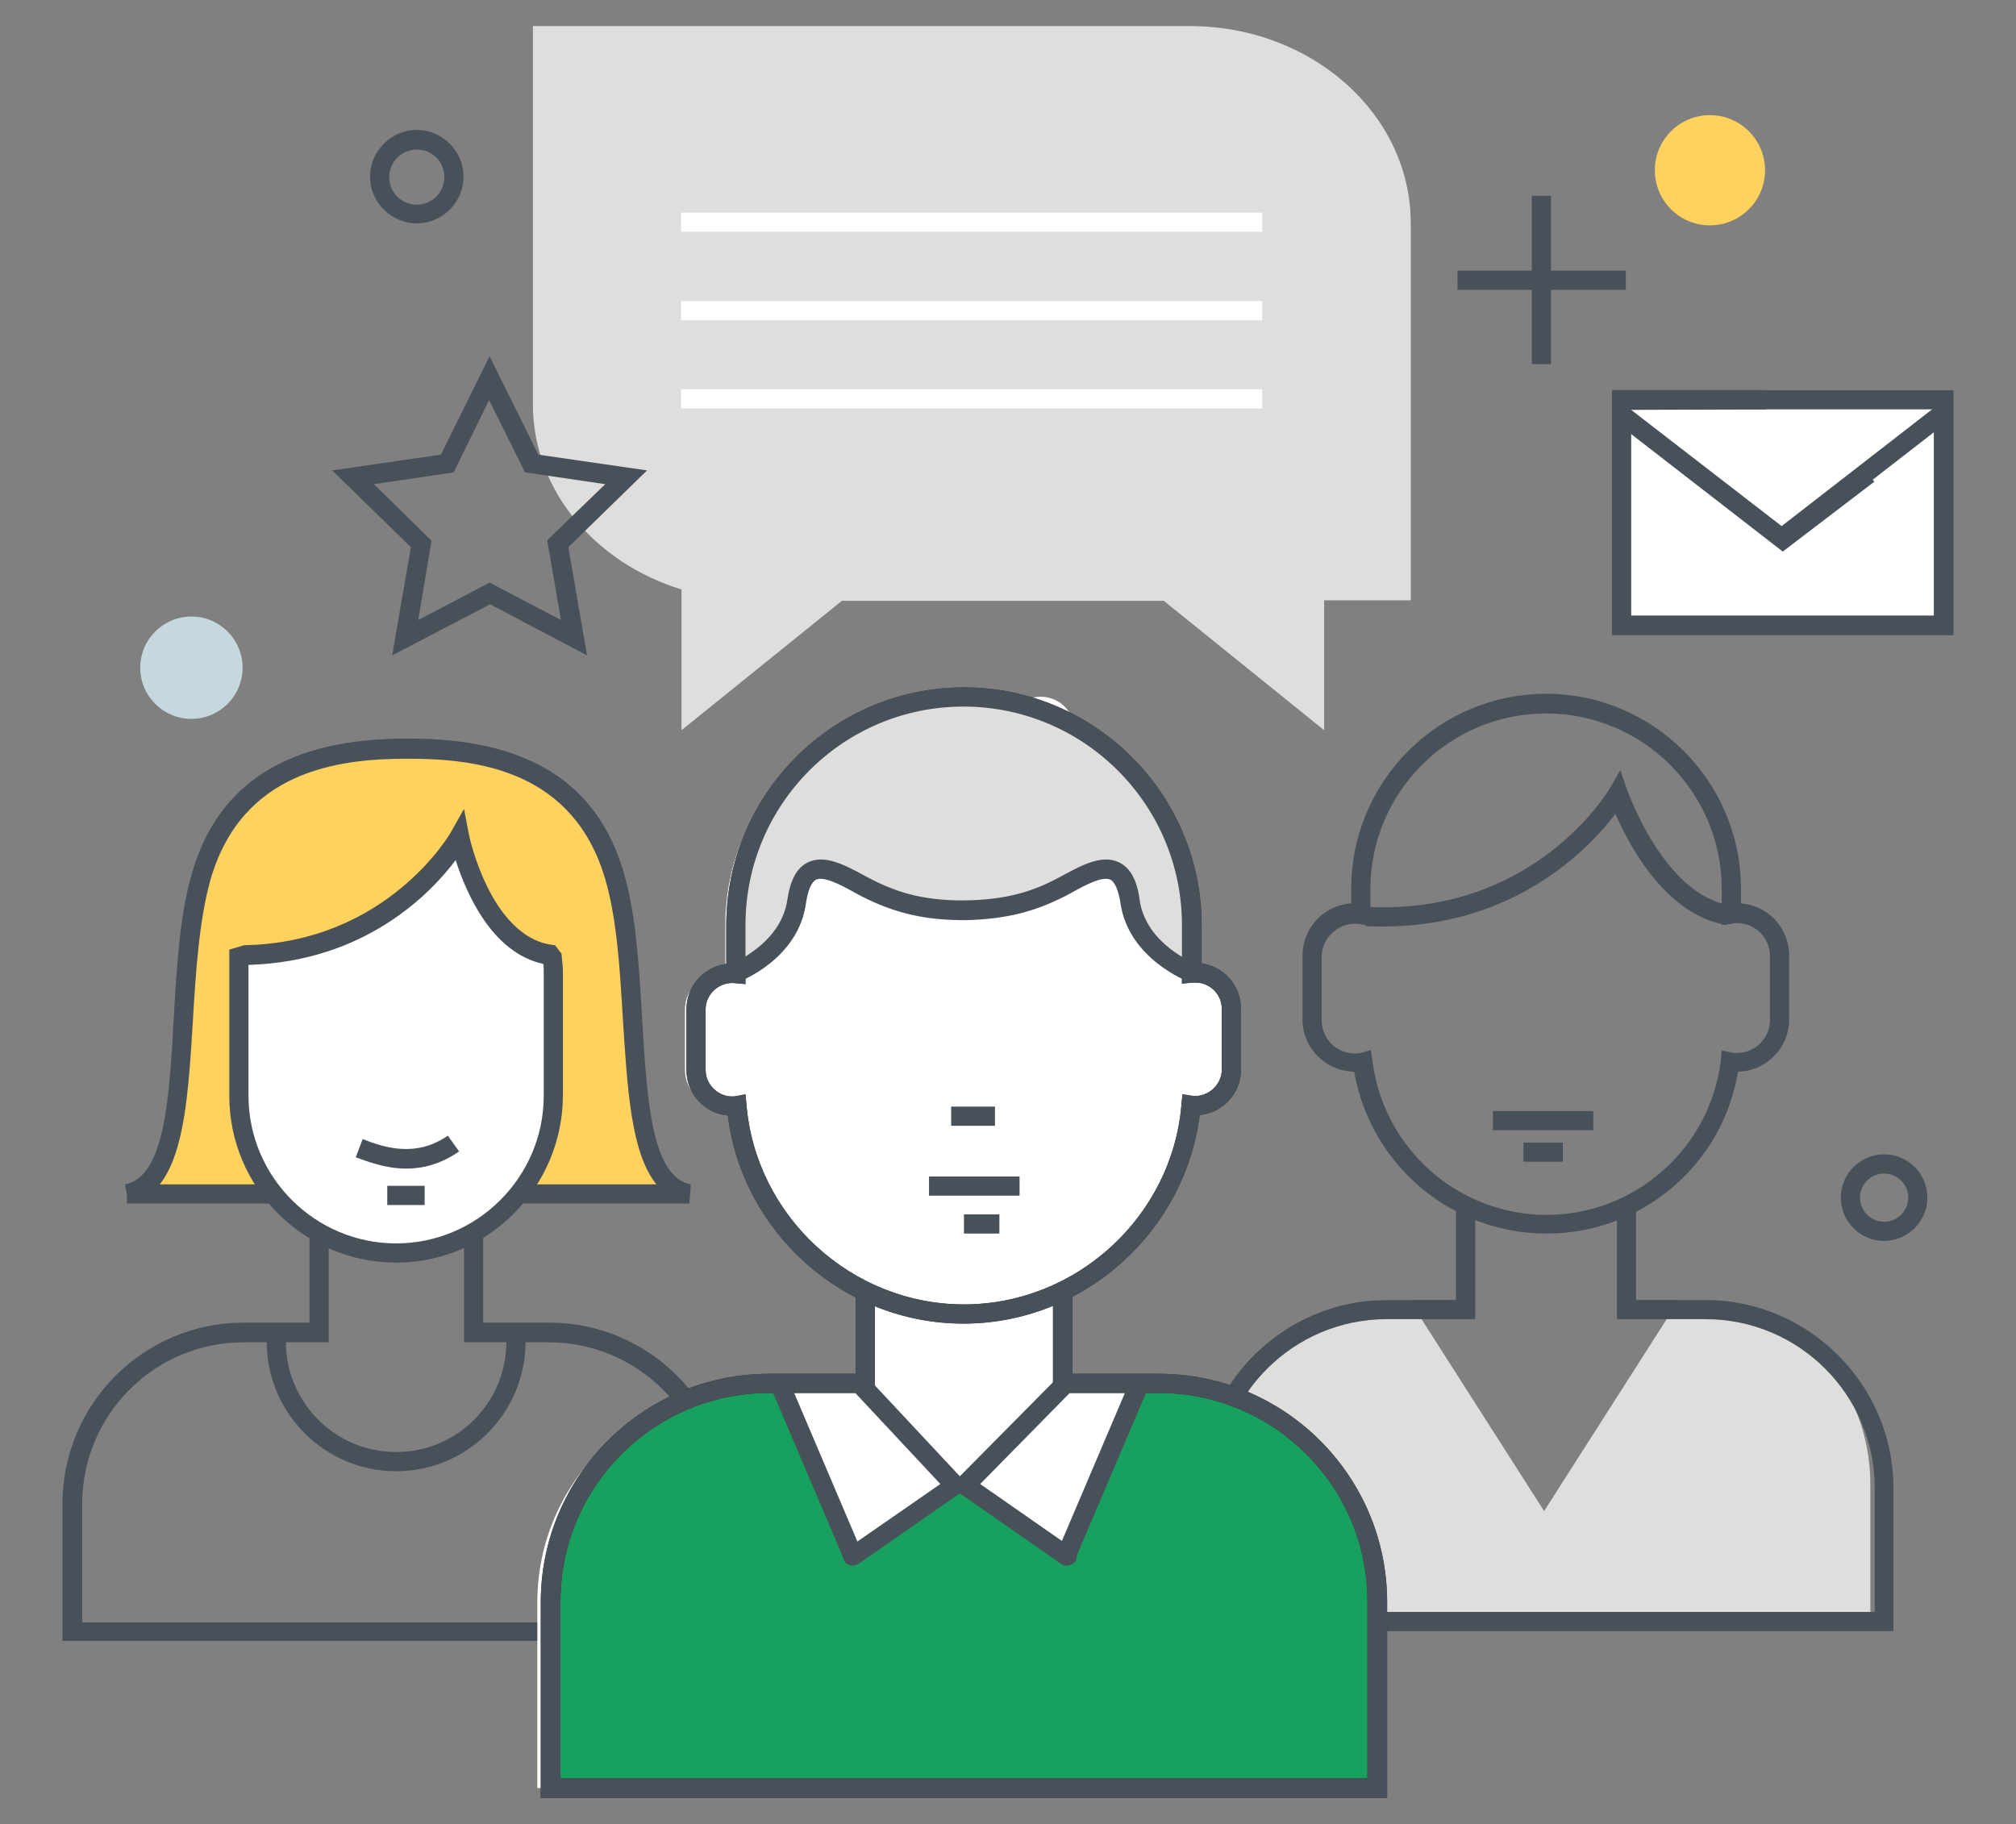
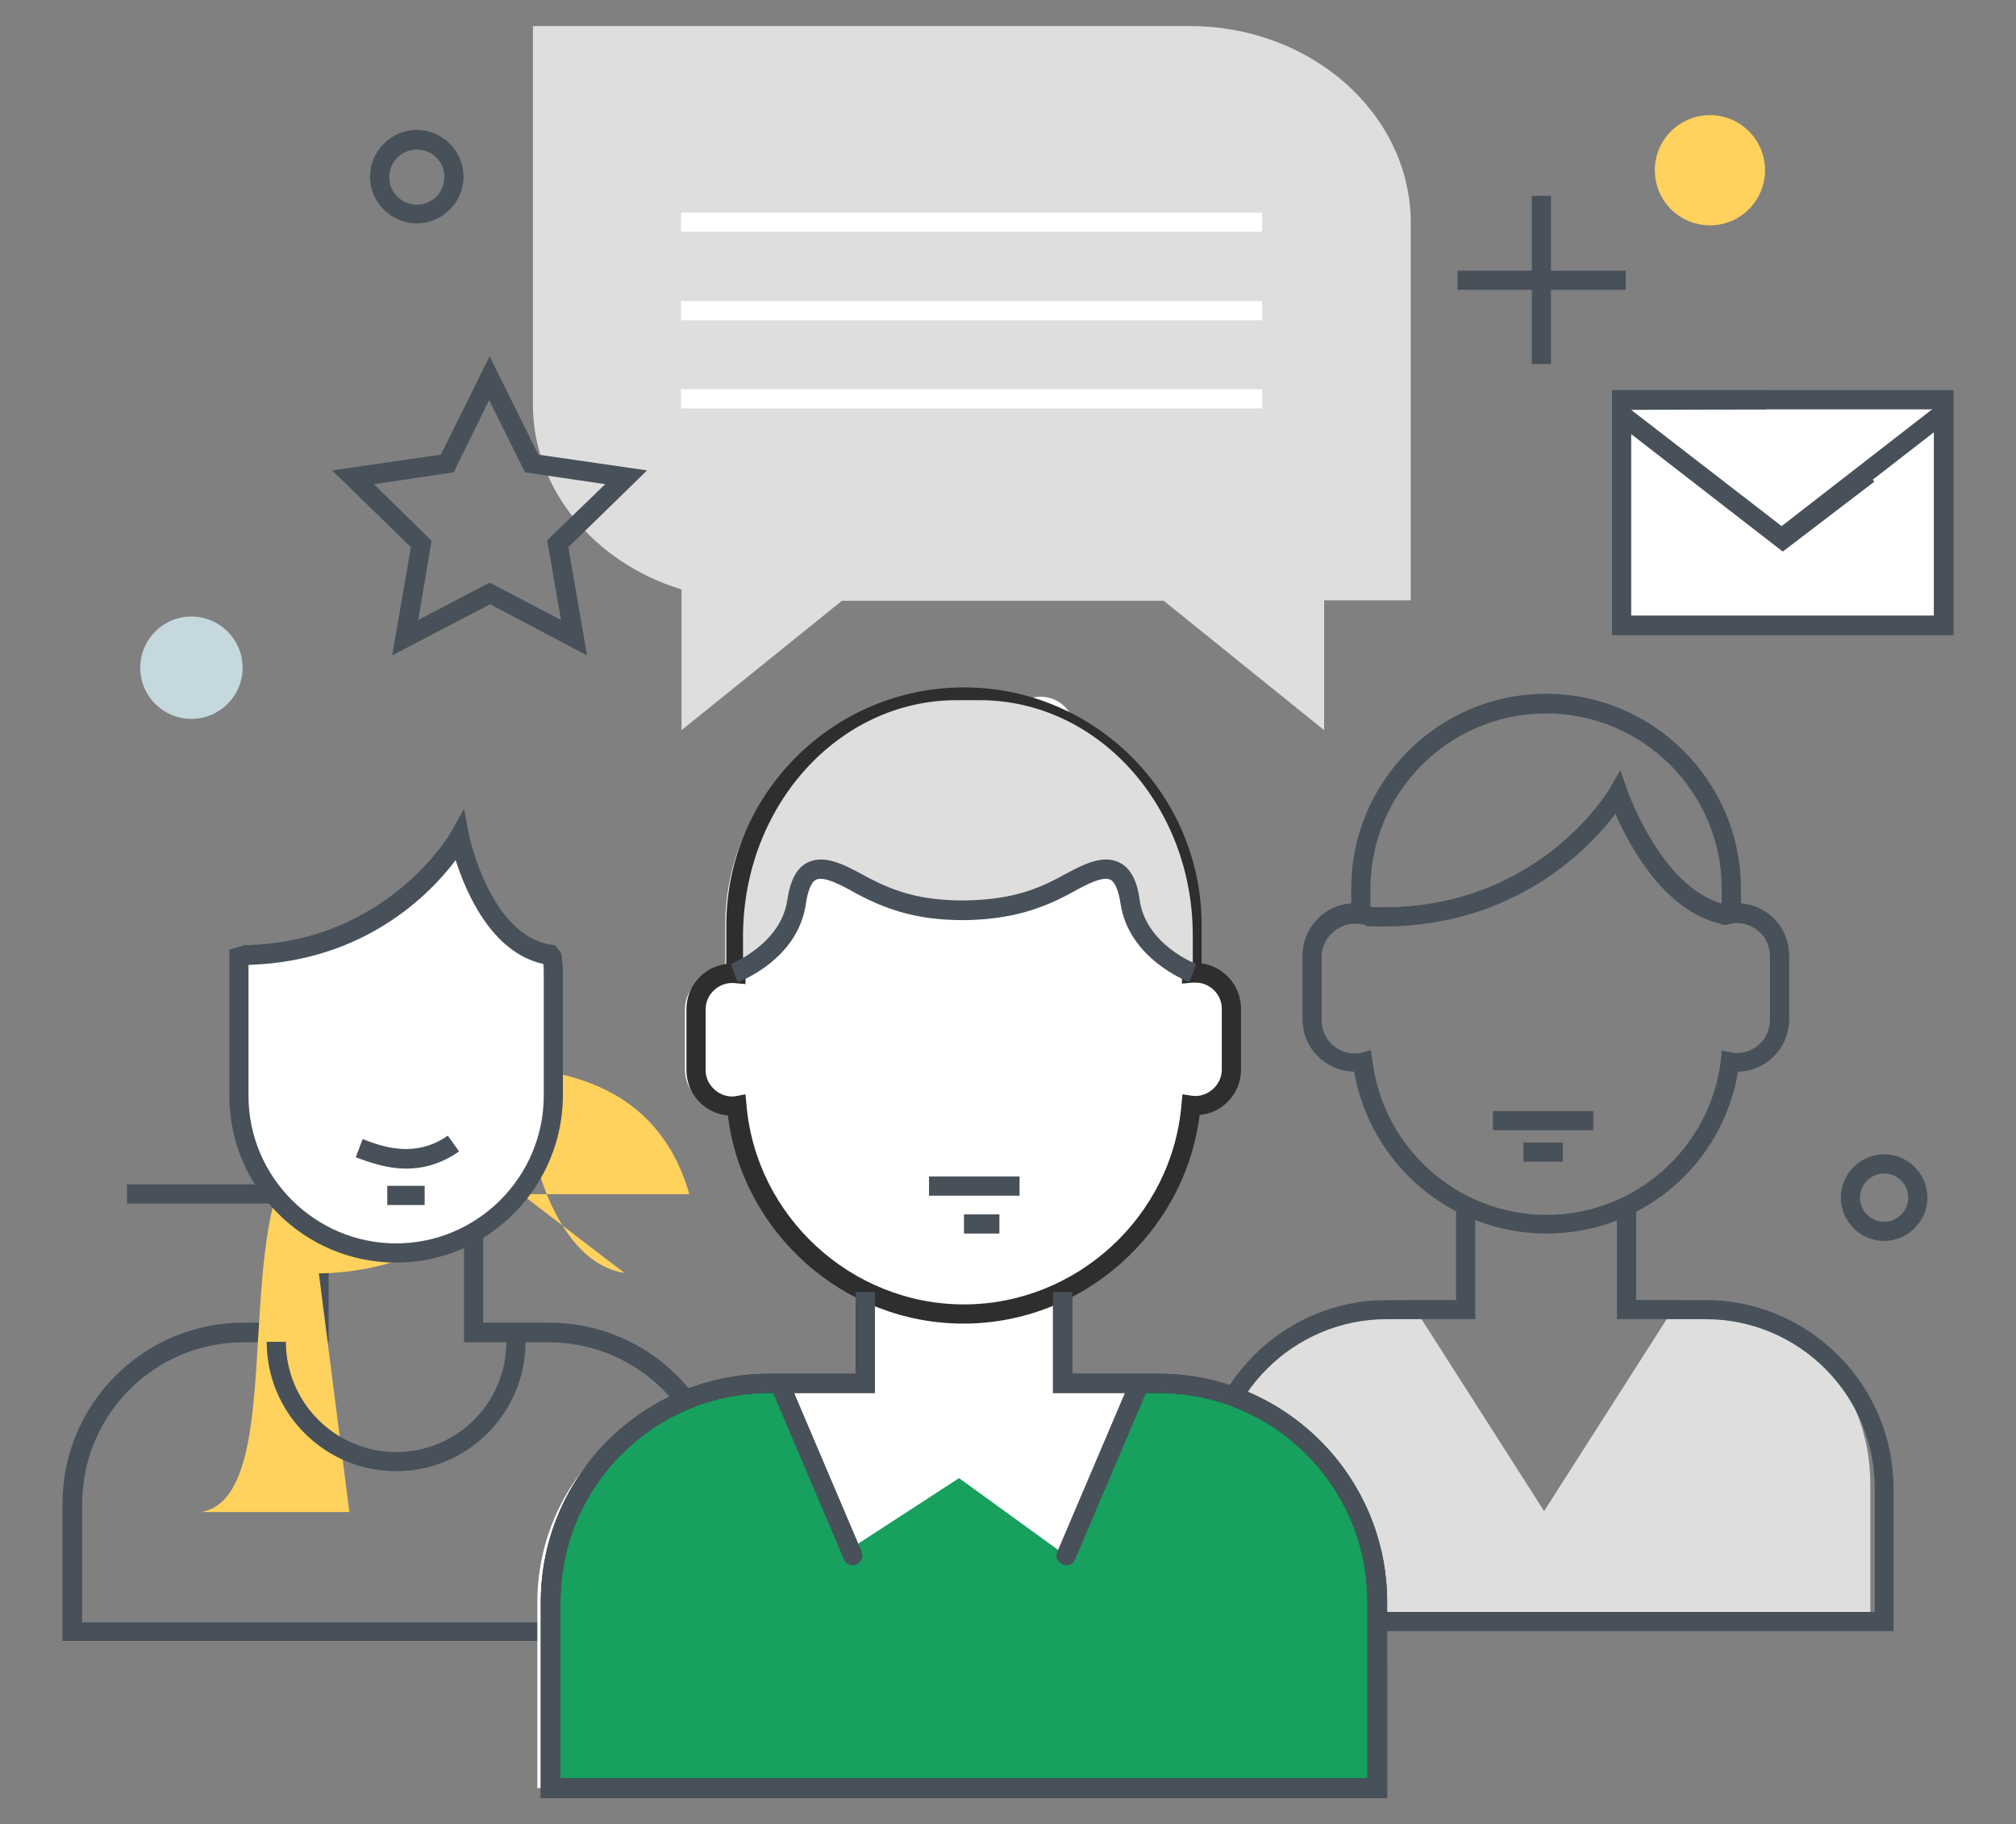
<svg xmlns="http://www.w3.org/2000/svg" version="1.1" id="katman_1" x="0px" y="0px" viewBox="0 0 409.7 370.7" style="enable-background:new 0 0 409.7 370.7;" xml:space="preserve">
  <rect x="0" y="0" width="409.7" height="370.7" fill="#808080" stroke="none" />
  <style type="text/css">
	.st0{fill:#FFFFFF;}
	.st1{fill:#F7F7F7;}
	.st2{opacity:0.6;}
	.st3{fill:none;stroke:#E2E2E2;stroke-width:2;stroke-miterlimit:10;}
	.st4{opacity:0.57;}
	.st5{fill:none;stroke:#E2E2E2;stroke-width:2;stroke-linecap:round;stroke-miterlimit:10;}
	.st6{fill:#E2E2E2;}
	.st7{fill:none;stroke:#EFEFEF;stroke-width:1.514;stroke-miterlimit:10;}
	.st8{fill:#5CC67B;}
	.st9{fill:none;stroke:#59BE77;stroke-width:2;stroke-miterlimit:10;}
	.st10{fill:#59BE77;}
	.st11{fill:#FFD15D;}
	.st12{fill:#DEDEDD;}
	.st13{fill:#17A05E;}
	.st14{fill:#475059;}
	.st15{fill:#48515A;}
	.st16{fill:#C5D8DE;}
	.st17{fill:#41464B;}
	.st18{fill:#AFAFAF;}
	.st19{fill:#F58E70;}
	.st20{fill:#5FE0ED;}
	.st21{fill:#E6E9EE;}
	.st22{fill:#FF7058;}
	.st23{fill:#84DBFF;}
	.st24{fill:#FFD05B;}
	.st25{fill:#4CDBC4;}
	.st26{fill:#DFE0E0;}
	.st27{fill:#CED5E0;}
	.st28{fill:#231F20;}
	.st29{fill:#FFFFFF;stroke:#231F20;stroke-width:1.5;stroke-linecap:round;stroke-linejoin:round;stroke-miterlimit:10;}
	.st30{fill:#2E2E2E;}
</style>
  <g>
    <g>
      <g>
        <g>
          <path class="st15" d="M148.3,333.5H12.7v-27.9c0-20.3,16.5-36.8,36.8-36.8h13.4v-17.9h3.9v21.9H49.5      c-18.1,0-32.8,14.7-32.8,32.9v24h127.7v-24c0-18.1-14.7-32.9-32.9-32.9H94.3v-21.9h3.9v17.9h13.4c20.3,0,36.8,16.5,36.8,36.8      V333.5z" />
        </g>
        <g>
-           <path class="st11" d="M106,242.7h34.1c-15.2-2.8-8.7-42.1-15.2-64.6c-6.5-22.5-26-25.9-41.7-25.9h-0.6      c-15.7,0-35.2,3.5-41.7,25.9c-6.5,22.5,0,61.8-15.2,64.6h30.1l-6.2-48.5c30.6-0.5,43.8-24.1,43.8-24.1s4.4,21.8,18.3,24      L106,242.7z" />
+           <path class="st11" d="M106,242.7h34.1c-6.5-22.5-26-25.9-41.7-25.9h-0.6      c-15.7,0-35.2,3.5-41.7,25.9c-6.5,22.5,0,61.8-15.2,64.6h30.1l-6.2-48.5c30.6-0.5,43.8-24.1,43.8-24.1s4.4,21.8,18.3,24      L106,242.7z" />
        </g>
        <g>
          <path class="st0" d="M48.6,194.5v28.2c0,17.6,14.3,31.9,31.9,31.9l0,0c17.6,0,31.9-14.3,31.9-31.9v-24.9c0-1.3-0.1-1.8-0.2-3      l-0.5-0.7c-14-2.2-18.3-24-18.3-24s-13.2,23.6-43.8,24.1L48.6,194.5z" />
        </g>
        <g>
          <rect x="25.8" y="240.7" class="st15" width="30.1" height="3.9" />
        </g>
        <g>
-           <path class="st15" d="M140.1,244.6H106v-3.9h27.4c-5.2-6.4-5.9-19.6-6.8-33.3c-0.6-10.1-1.2-20.6-3.6-28.7      c-6.4-22-25.8-24.5-39.8-24.5h-0.6c-14,0-33.4,2.5-39.8,24.5c-2.3,8.1-3,18.6-3.6,28.7c-1.1,18.1-2.1,35.2-13.1,37.2l-0.7-3.9      c8-1.5,9-17.1,9.9-33.6c0.6-10.4,1.2-21.1,3.7-29.6c5.3-18.4,19.6-27.4,43.6-27.4h0.6c24,0,38.3,8.9,43.6,27.4      c2.5,8.5,3.1,19.2,3.7,29.6c1,16.5,1.9,32.1,9.9,33.6L140.1,244.6z" />
-         </g>
+           </g>
        <g>
          <path class="st15" d="M80.5,256.6c-18.7,0-33.9-15.2-33.9-33.9V193l3-0.9c29.1-0.5,42-22.8,42.1-23.1l2.6-4.6l1,5.2      c0,0.2,4.3,20.5,16.7,22.4l0.8,0.1l1.3,1.7l0.1,1c0.1,1.1,0.2,1.6,0.2,2.8v24.9C114.4,241.3,99.2,256.6,80.5,256.6z M50.5,196.1      v26.6c0,16.5,13.5,30,30,30s30-13.5,30-30v-24.9c0-0.8,0-1.3-0.1-1.9c-10.5-2.3-15.7-14.5-17.8-21.1      C87.5,181.6,74.2,195.4,50.5,196.1z" />
        </g>
        <g>
          <path class="st15" d="M80.5,299c-14.5,0-26.3-11.8-26.3-26.3h3.9c0,12.3,10,22.4,22.4,22.4s22.4-10,22.4-22.4h3.9      C106.8,287.2,95,299,80.5,299z" />
        </g>
      </g>
      <g>
        <path class="st15" d="M82.6,237.5c-4.2,0-7.8-1.4-10.3-2.3l1.4-3.7c3.9,1.5,10.6,4,17.3-0.7l2.3,3.2     C89.6,236.6,85.9,237.5,82.6,237.5z" />
      </g>
      <g>
        <rect x="78.7" y="241" class="st15" width="7.6" height="3.9" />
      </g>
    </g>
    <g>
      <circle class="st0" cx="192.8" cy="242" r="4.8" />
    </g>
    <g>
      <g>
        <g>
          <path class="st12" d="M345.1,264.2h-3.9l-27.4,42.9l-27.4-42.9h-3.9c-19.4,0-35.1,16.9-35.1,37.7V330h132.7v-28.1      C380.2,281.1,364.4,264.2,345.1,264.2z" />
        </g>
      </g>
      <g>
        <g>
          <path class="st15" d="M314.3,250.7c-19.4,0-35.8-14-39.1-32.9c-5.8-0.1-10.5-4.8-10.5-10.6v-13c0-5.6,4.4-10.3,9.9-10.6v-3      c0-21.9,17.8-39.6,39.6-39.6c21.8,0,39.6,17.8,39.6,39.6v3c5.5,0.4,9.8,5,9.8,10.6v13c0,5.8-4.7,10.5-10.4,10.6      C350.1,236.7,333.7,250.7,314.3,250.7z M278.6,213.4l0.3,2.1c2.2,17.9,17.4,31.4,35.4,31.4c18,0,33.2-13.5,35.4-31.3l0.2-2.1      l2,0.4c0.4,0.1,0.7,0.1,1.1,0.1c3.7,0,6.7-3,6.7-6.7v-13c0-3.7-3-6.7-6.7-6.7c-0.3,0-0.6,0-0.9,0.1l-2.2,0.3v-7.3      c0-19.7-16-35.7-35.7-35.7c-19.7,0-35.7,16-35.7,35.7v7.4l-2.2-0.3c-3.9-0.6-7.7,2.6-7.7,6.6v13c0,3.7,3,6.7,6.7,6.7      c0.4,0,0.8,0,1.2-0.1L278.6,213.4z" />
        </g>
        <g>
          <path class="st15" d="M384.9,331.5H243.6v-29c0-21.1,17.2-38.3,38.3-38.3h14v-18.8h3.9v22.7h-18c-18.9,0-34.4,15.4-34.4,34.4      v25.1H381v-25.1c0-19-15.4-34.4-34.4-34.4h-18v-22.7h3.9v18.8h14c21.1,0,38.3,17.2,38.3,38.3V331.5z" />
        </g>
        <g>
          <path class="st15" d="M281,188.3c-1.2,0-2.3,0-3.5-0.1l0.2-3.9c34.2,1.8,49.2-23.7,49.4-24l2.2-3.8l1.4,4.1      c0.1,0.2,7.5,21.4,21,23.4L351,188c-12.3-1.9-19.8-15.9-22.7-22.6C323,172.4,307.9,188.3,281,188.3z" />
        </g>
        <g>
          <rect x="303.4" y="225.8" class="st15" width="20.4" height="3.9" />
        </g>
        <g>
          <rect x="309.6" y="232.2" class="st15" width="8" height="3.9" />
        </g>
      </g>
    </g>
    <g>
      <circle class="st0" cx="211.5" cy="148.5" r="6.9" />
    </g>
    <g>
      <path class="st0" d="M235.2,281.2h-20v-18.6h-0.4c14.9-6.9,25.6-21.1,27.1-38c0.3,0,0.6,0.1,1,0.1c4.1,0,7.4-3.3,7.4-7.3v-12.4    c0-4-3.3-7.3-7.4-7.3c-0.1,0-0.2,0-0.4,0v-7.5c0-5.4-0.9-10.6-2.4-15.5c-0.2-0.6-0.4-1.1-0.6-1.7c-0.3-0.8-0.5-1.5-0.9-2.3    c-0.3-0.7-0.6-1.4-0.9-2c-0.4-0.8-0.7-1.6-1.2-2.3c-0.2-0.3-0.4-0.7-0.6-1c-6.5-11.6-17.5-20-30.3-22.4c-3.5-0.8-7.1-1.3-10.9-1.3    c-26.1,0-47.3,20.7-47.3,46.3v9.7c-0.1,0.1-0.2,0.1-0.2,0.1c-0.2,0-0.4,0-0.5,0c-4.1,0-7.5,3.3-7.5,7.3v12.4c0,4,3.3,7.3,7.5,7.3    c0.3,0,0.6,0,1-0.1c1.5,16.9,12.1,31.1,27.1,38h-0.4V281l-0.5-0.5l0,0.7h-19.4c-25,0-45.3,19.9-45.3,44.4v37.8h171.4v-37.8    C280.5,301.1,260.2,281.2,235.2,281.2z" />
    </g>
    <g>
      <rect x="296.2" y="55" class="st15" width="34.2" height="3.9" />
    </g>
    <g>
      <rect x="311.3" y="39.8" class="st15" width="3.9" height="34.2" />
    </g>
    <g>
      <g>
        <path class="st13" d="M235.4,281.2h-2.1l-16.6,35l-21.8-15.8l-22,14.3l-15.4-33.5h-1.2c-24.5,0-44.4,19.9-44.4,44.4v37.8h168     v-37.8C279.8,301.1,259.9,281.2,235.4,281.2z" />
      </g>
      <g>
        <path class="st30" d="M195.8,269c-24.3,0-44.9-18.4-47.9-42.3c-4.7-0.4-8.4-4.4-8.4-9.2v-12.4c0-4.7,3.5-8.6,8.1-9.2V188     c0-26.6,21.7-48.3,48.3-48.3c26.6,0,48.3,21.7,48.3,48.3v7.8c4.5,0.6,8,4.5,8,9.2v12.4c0,4.8-3.7,8.8-8.4,9.2     C240.8,250.5,220.1,269,195.8,269z M151.5,222.4l0.2,2.1c1.9,22.7,21.3,40.6,44.2,40.6c22.8,0,42.3-17.8,44.2-40.6l0.2-2.1l2,0.3     c3,0.4,6-2.1,6-5.3v-12.4c0-2.9-2.4-5.3-5.3-5.3c-0.2,0-0.4,0-0.6,0l-2.2,0.2V188c0-24.5-19.9-44.4-44.4-44.4     c-24.5,0-44.3,19.9-44.3,44.4V200l-2.2-0.2c-3.1-0.3-5.9,2.2-5.9,5.3v12.4c0,3.2,3,5.7,6,5.3L151.5,222.4z" />
      </g>
      <g>
        <g>
          <path class="st12" d="M199.1,142.3h-4.7c-24,0-43.4,21.5-43.4,48v7.6c2.4-1.2,10.7-6,12-15.7c1.4-11.4,7.9-6.7,13.6-3.4      c5.6,3.3,11.2,5.3,20.1,5.4c8.9-0.1,14.5-2.1,20.1-5.4c5.7-3.4,12.2-8,13.6,3.4c1.2,9.7,9.5,14.5,12,15.7v-7.6      C242.5,163.8,223.1,142.3,199.1,142.3z" />
        </g>
        <g>
          <path class="st16" d="M197.5,184.2c-0.2,0-0.4,0-0.7,0c-0.2,0-0.4,0-0.7,0H197.5z" />
        </g>
      </g>
      <g>
        <path class="st30" d="M281.8,365.4H109.9v-39.8c0-25.6,20.8-46.4,46.4-46.4h17.6v-16.6h3.9v20.5h-21.5c-23.4,0-42.4,19-42.4,42.4     v35.9h164v-35.9c0-23.4-19-42.4-42.4-42.4h-21.5v-20.5h3.9v16.6h17.6c25.6,0,46.4,20.8,46.4,46.4V365.4z" />
      </g>
      <g>
        <path class="st15" d="M281.8,365.4H109.9v-39.8c0-25.6,20.8-46.4,46.4-46.4h17.6v-16.6h3.9v20.5h-21.5c-23.4,0-42.4,19-42.4,42.4     v35.9h164v-35.9c0-23.4-19-42.4-42.4-42.4h-21.5v-20.5h3.9v16.6h17.6c25.6,0,46.4,20.8,46.4,46.4V365.4z" />
      </g>
      <g>
        <rect x="188.8" y="239.1" class="st15" width="18.4" height="3.9" />
      </g>
      <g>
        <rect x="195.9" y="246.8" class="st15" width="7.2" height="3.9" />
      </g>
      <g>
-         <path class="st15" d="M195.8,269c-24.3,0-44.9-18.4-47.9-42.3c-4.7-0.4-8.4-4.4-8.4-9.2v-12.4c0-4.7,3.5-8.6,8.1-9.2V188     c0-26.6,21.7-48.3,48.3-48.3c26.6,0,48.3,21.7,48.3,48.3v7.8c4.5,0.6,8,4.5,8,9.2v12.4c0,4.8-3.7,8.8-8.4,9.2     C240.8,250.5,220.1,269,195.8,269z M151.5,222.4l0.2,2.1c1.9,22.7,21.3,40.6,44.2,40.6c22.8,0,42.3-17.8,44.2-40.6l0.2-2.1l2,0.3     c3,0.4,6-2.1,6-5.3v-12.4c0-2.9-2.4-5.3-5.3-5.3c-0.2,0-0.4,0-0.6,0l-2.2,0.2V188c0-24.5-19.9-44.4-44.4-44.4     c-24.5,0-44.3,19.9-44.3,44.4V200l-2.2-0.2c-3.1-0.3-5.9,2.2-5.9,5.3v12.4c0,3.2,3,5.7,6,5.3L151.5,222.4z" />
-       </g>
+         </g>
      <g>
-         <rect x="193.3" y="224.9" class="st15" width="8.9" height="3.9" />
-       </g>
+         </g>
      <g>
        <g>
-           <path class="st15" d="M173.3,318.2c-0.6,0-1.2-0.3-1.6-0.8c-0.6-0.9-0.4-2.1,0.5-2.7l18.9-13.1l-17.1-18.3      c-0.7-0.8-0.7-2,0.1-2.8c0.8-0.7,2-0.7,2.8,0.1l18.6,19.9c0.4,0.4,0.6,1,0.5,1.5c-0.1,0.6-0.4,1.1-0.8,1.4l-20.7,14.4      C174,318,173.6,318.2,173.3,318.2z" />
-         </g>
+           </g>
        <g>
          <path class="st15" d="M173.3,318.1c-0.8,0-1.5-0.4-1.8-1.2l-14.6-34.3c-0.4-1,0-2.2,1-2.6c1-0.4,2.1,0,2.6,1l14.6,34.3      c0.4,1,0,2.2-1,2.6C173.8,318.1,173.6,318.1,173.3,318.1z" />
        </g>
        <g>
-           <path class="st15" d="M216.7,318.2c-0.4,0-0.8-0.1-1.1-0.4l-20.7-14.4c-0.5-0.3-0.8-0.9-0.8-1.4c-0.1-0.6,0.2-1.1,0.6-1.6      l19.7-19.9c0.8-0.8,2-0.8,2.8,0c0.8,0.8,0.8,2,0,2.8l-18,18.3l18.8,13.1c0.9,0.6,1.1,1.8,0.5,2.7      C218,317.9,217.4,318.2,216.7,318.2z" />
-         </g>
+           </g>
        <g>
          <path class="st15" d="M216.7,318.1c-0.3,0-0.5,0-0.8-0.2c-1-0.4-1.5-1.6-1-2.6l14.6-34.3c0.4-1,1.6-1.5,2.6-1      c1,0.4,1.5,1.6,1,2.6l-14.6,34.3C218.2,317.7,217.4,318.1,216.7,318.1z" />
        </g>
      </g>
      <g>
        <path class="st15" d="M149.9,199.6l-1.4-3.7c0.1,0,10.2-4,11.5-13c0.6-4,1.9-6.5,4.1-7.6c3.4-1.7,7.4,0.4,11.3,2.5l1.1,0.6     c5.2,2.7,10.4,4.6,19.3,4.6c8.9-0.1,14.2-1.9,19.3-4.6l1.1-0.6c3.9-2.1,7.9-4.2,11.3-2.5c2.2,1.1,3.6,3.6,4.1,7.6     c1.3,9.1,11.4,13,11.5,13l-1.4,3.7c-0.5-0.2-12.4-4.8-14-16.1c-0.4-2.5-1.1-4.2-2-4.7c-1.6-0.8-5,1-7.7,2.5l-1.1,0.6     c-6.5,3.4-12.5,4.9-20.5,5.1v0l-1.3,0c-8-0.1-14-1.7-20.5-5.1l-1.1-0.6c-2.7-1.5-6.1-3.3-7.7-2.5c-0.9,0.5-1.6,2.1-2,4.7     C162.3,194.9,150.4,199.5,149.9,199.6z" />
      </g>
    </g>
    <g>
      <path class="st15" d="M84.7,45.4c-5.2,0-9.5-4.3-9.5-9.5c0-5.2,4.3-9.5,9.5-9.5c5.2,0,9.5,4.3,9.5,9.5    C94.2,41.1,89.9,45.4,84.7,45.4z M84.7,30.4c-3.1,0-5.6,2.5-5.6,5.6c0,3.1,2.5,5.6,5.6,5.6c3.1,0,5.6-2.5,5.6-5.6    C90.3,32.8,87.8,30.4,84.7,30.4z" />
    </g>
    <g>
      <path class="st15" d="M382.9,252.2c-4.9,0-8.8-4-8.8-8.8c0-4.9,4-8.8,8.8-8.8c4.9,0,8.8,4,8.8,8.8    C391.7,248.2,387.7,252.2,382.9,252.2z M382.9,238.5c-2.7,0-4.9,2.2-4.9,4.9c0,2.7,2.2,4.9,4.9,4.9c2.7,0,4.9-2.2,4.9-4.9    C387.8,240.7,385.6,238.5,382.9,238.5z" />
    </g>
    <g>
      <g>
        <polygon class="st0" points="329.6,97.5 329.6,127.1 395,127.1 395,81.3 363,81.3 361.6,81.3 329.6,81.3 329.6,127.1 395,127.1      395,97.5    " />
      </g>
      <g>
        <polygon class="st15" points="362.3,112.1 327.6,85.2 327.6,79.3 358.9,79.3 358.9,83.2 331.5,83.3 362.3,107.1 378.5,94.7      380.9,97.9    " />
      </g>
      <g>
        <path class="st15" d="M397,129.1h-69.4V79.3H397V129.1z M331.5,125.1H393V83.2h-61.5V125.1z" />
      </g>
      <g>
        <rect x="357.9" y="94.9" transform="matrix(0.79 -0.613 0.613 0.79 19.998 252.241)" class="st15" width="41.4" height="3.9" />
      </g>
    </g>
    <g>
      <path class="st12" d="M241.8,5.3H108.3v39.9v37c0,17.4,12.6,32.2,30.2,37.6v28.6l32.6-26.3h65.4l32.6,26.3V122h17.6V82.2v-37    C286.6,23.1,266.5,5.3,241.8,5.3z" />
    </g>
    <g>
      <rect x="138.4" y="43.2" class="st0" width="118.1" height="3.9" />
    </g>
    <g>
      <rect x="138.4" y="61.2" class="st0" width="118.1" height="3.9" />
    </g>
    <g>
      <rect x="138.4" y="79.1" class="st0" width="118.1" height="3.9" />
    </g>
    <g>
      <path class="st15" d="M79.7,133.2l3.8-22l-16-15.6l22.1-3.2l9.9-20l9.9,20l22.1,3.2l-16,15.6l3.8,22l-19.7-10.4L79.7,133.2z     M99.5,118.4L114,126l-2.8-16.2L123,98.4L106.7,96l-7.3-14.7L92.2,96L76,98.4l11.7,11.5L85,126L99.5,118.4z" />
    </g>
    <g>
      <circle class="st11" cx="347.5" cy="34.6" r="11.2" />
    </g>
    <g>
      <circle class="st16" cx="38.9" cy="135.7" r="10.4" />
    </g>
  </g>
</svg>